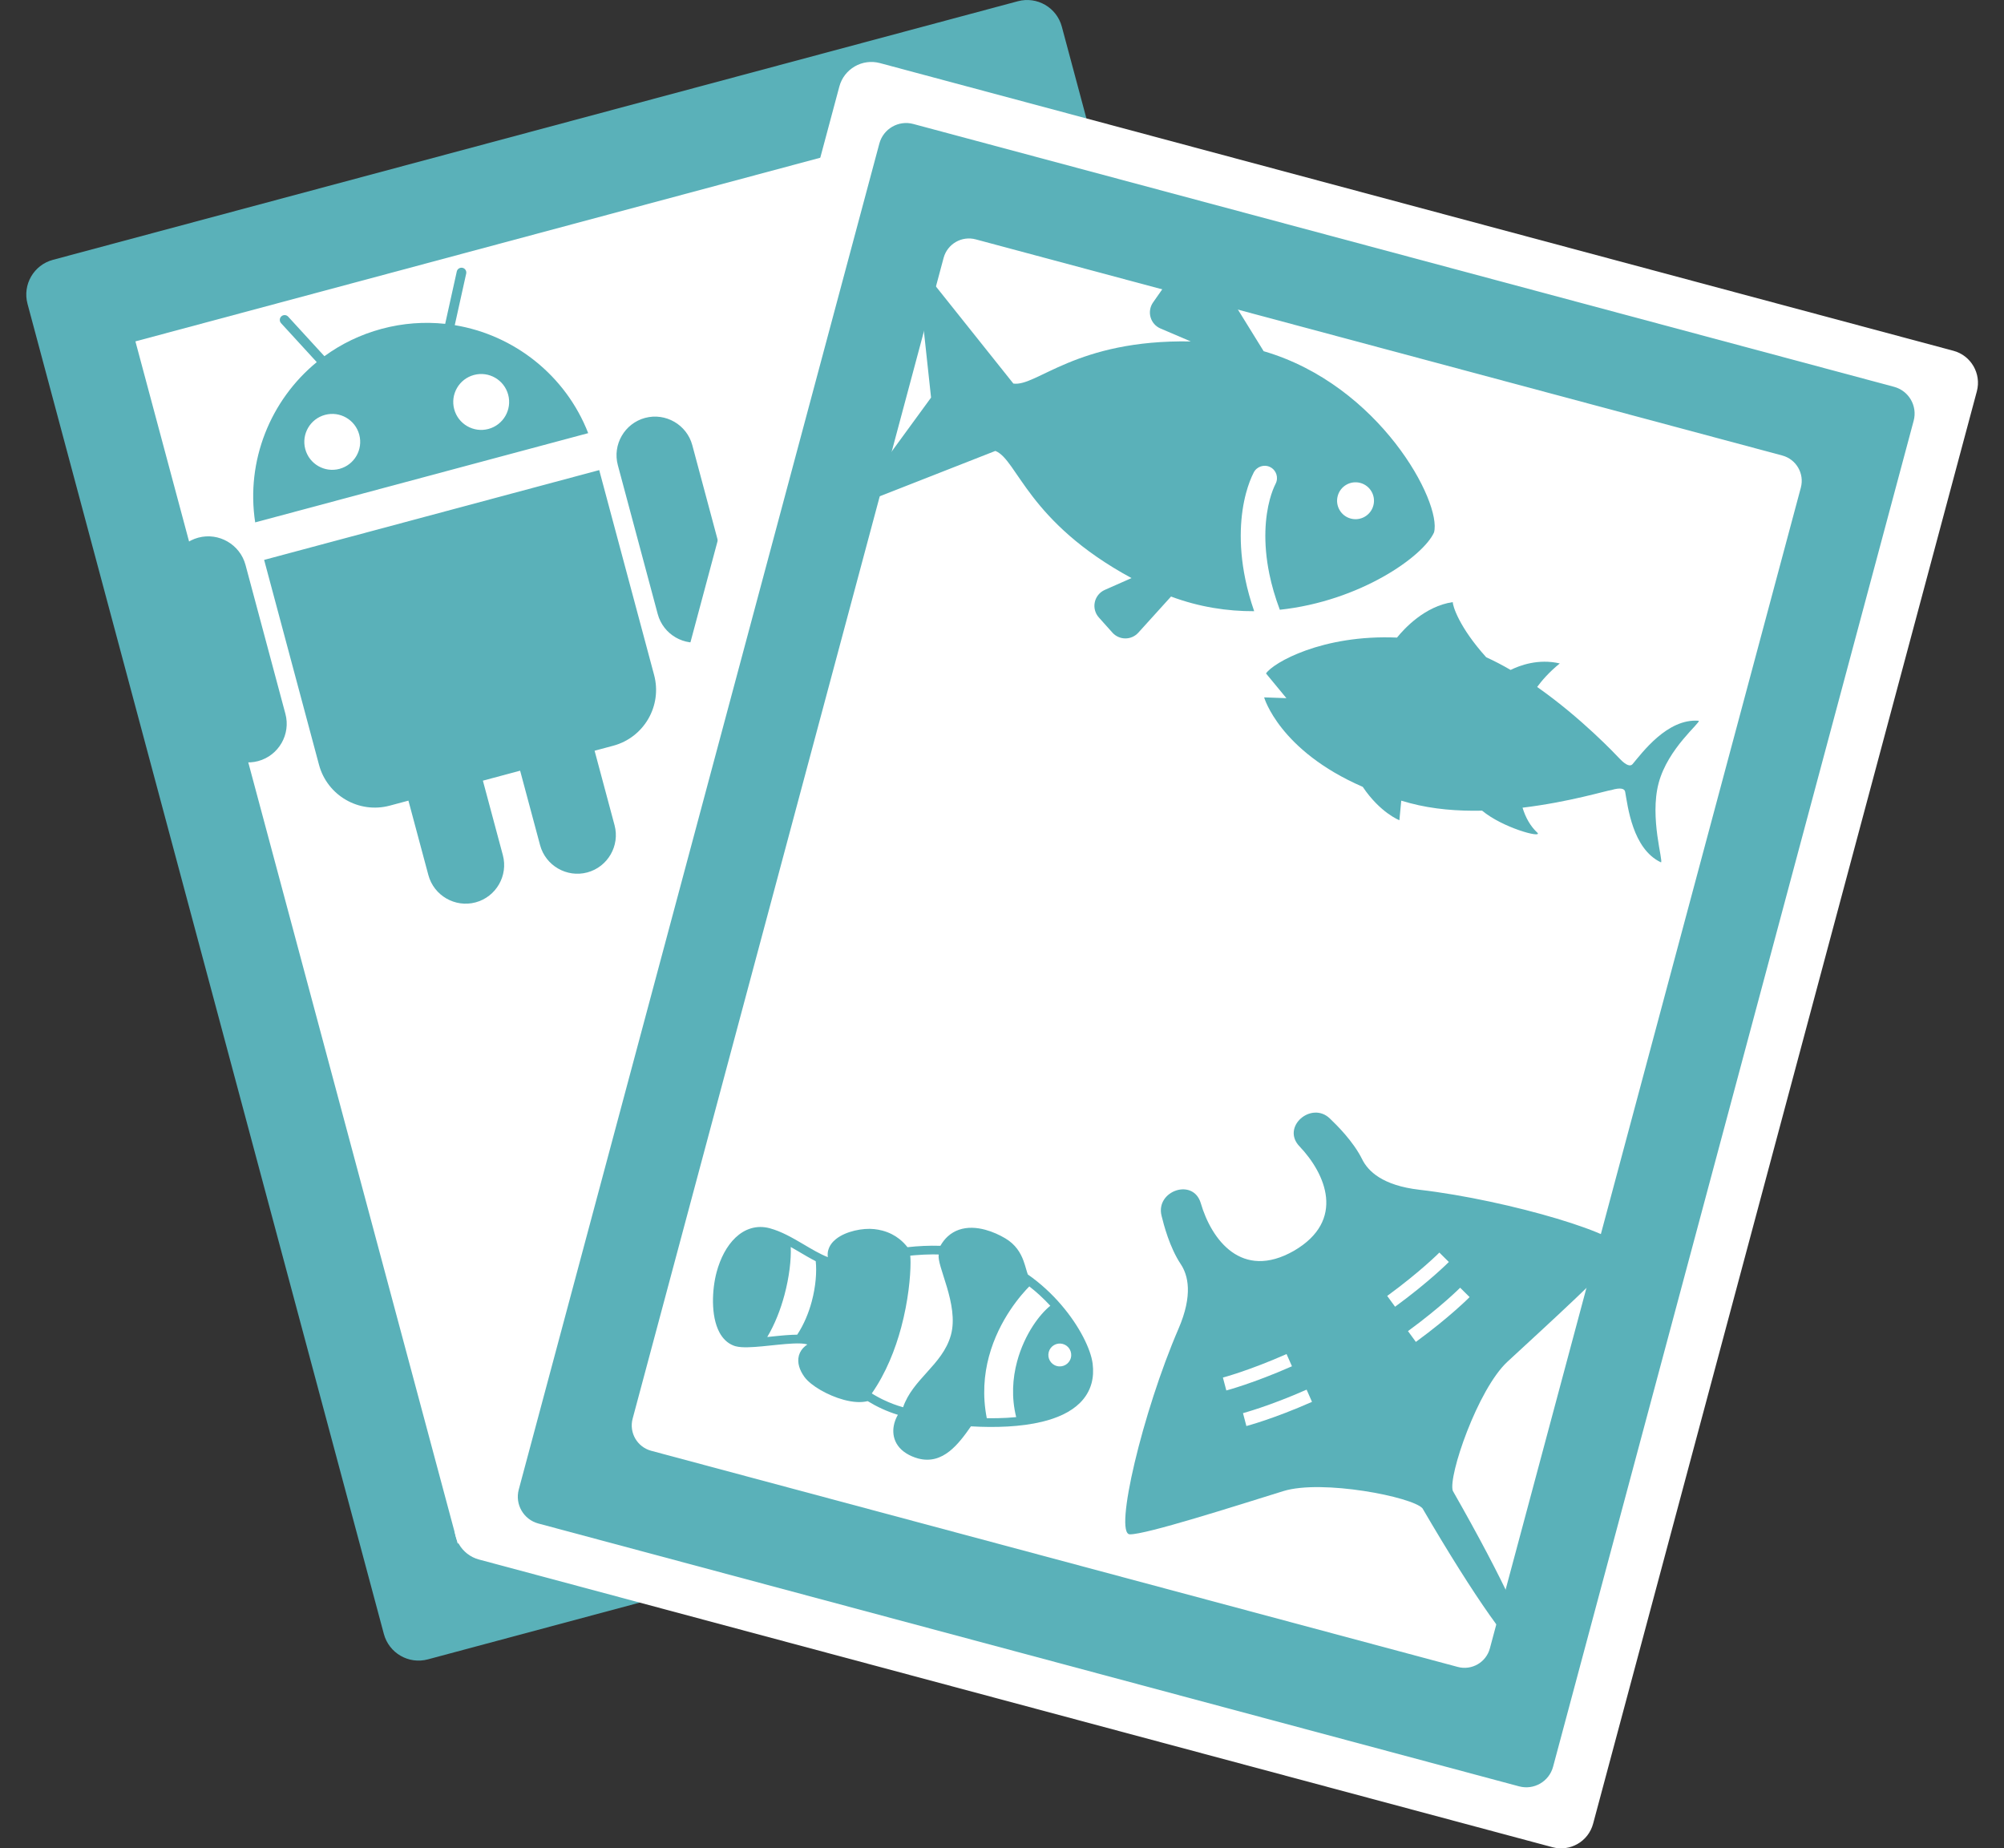
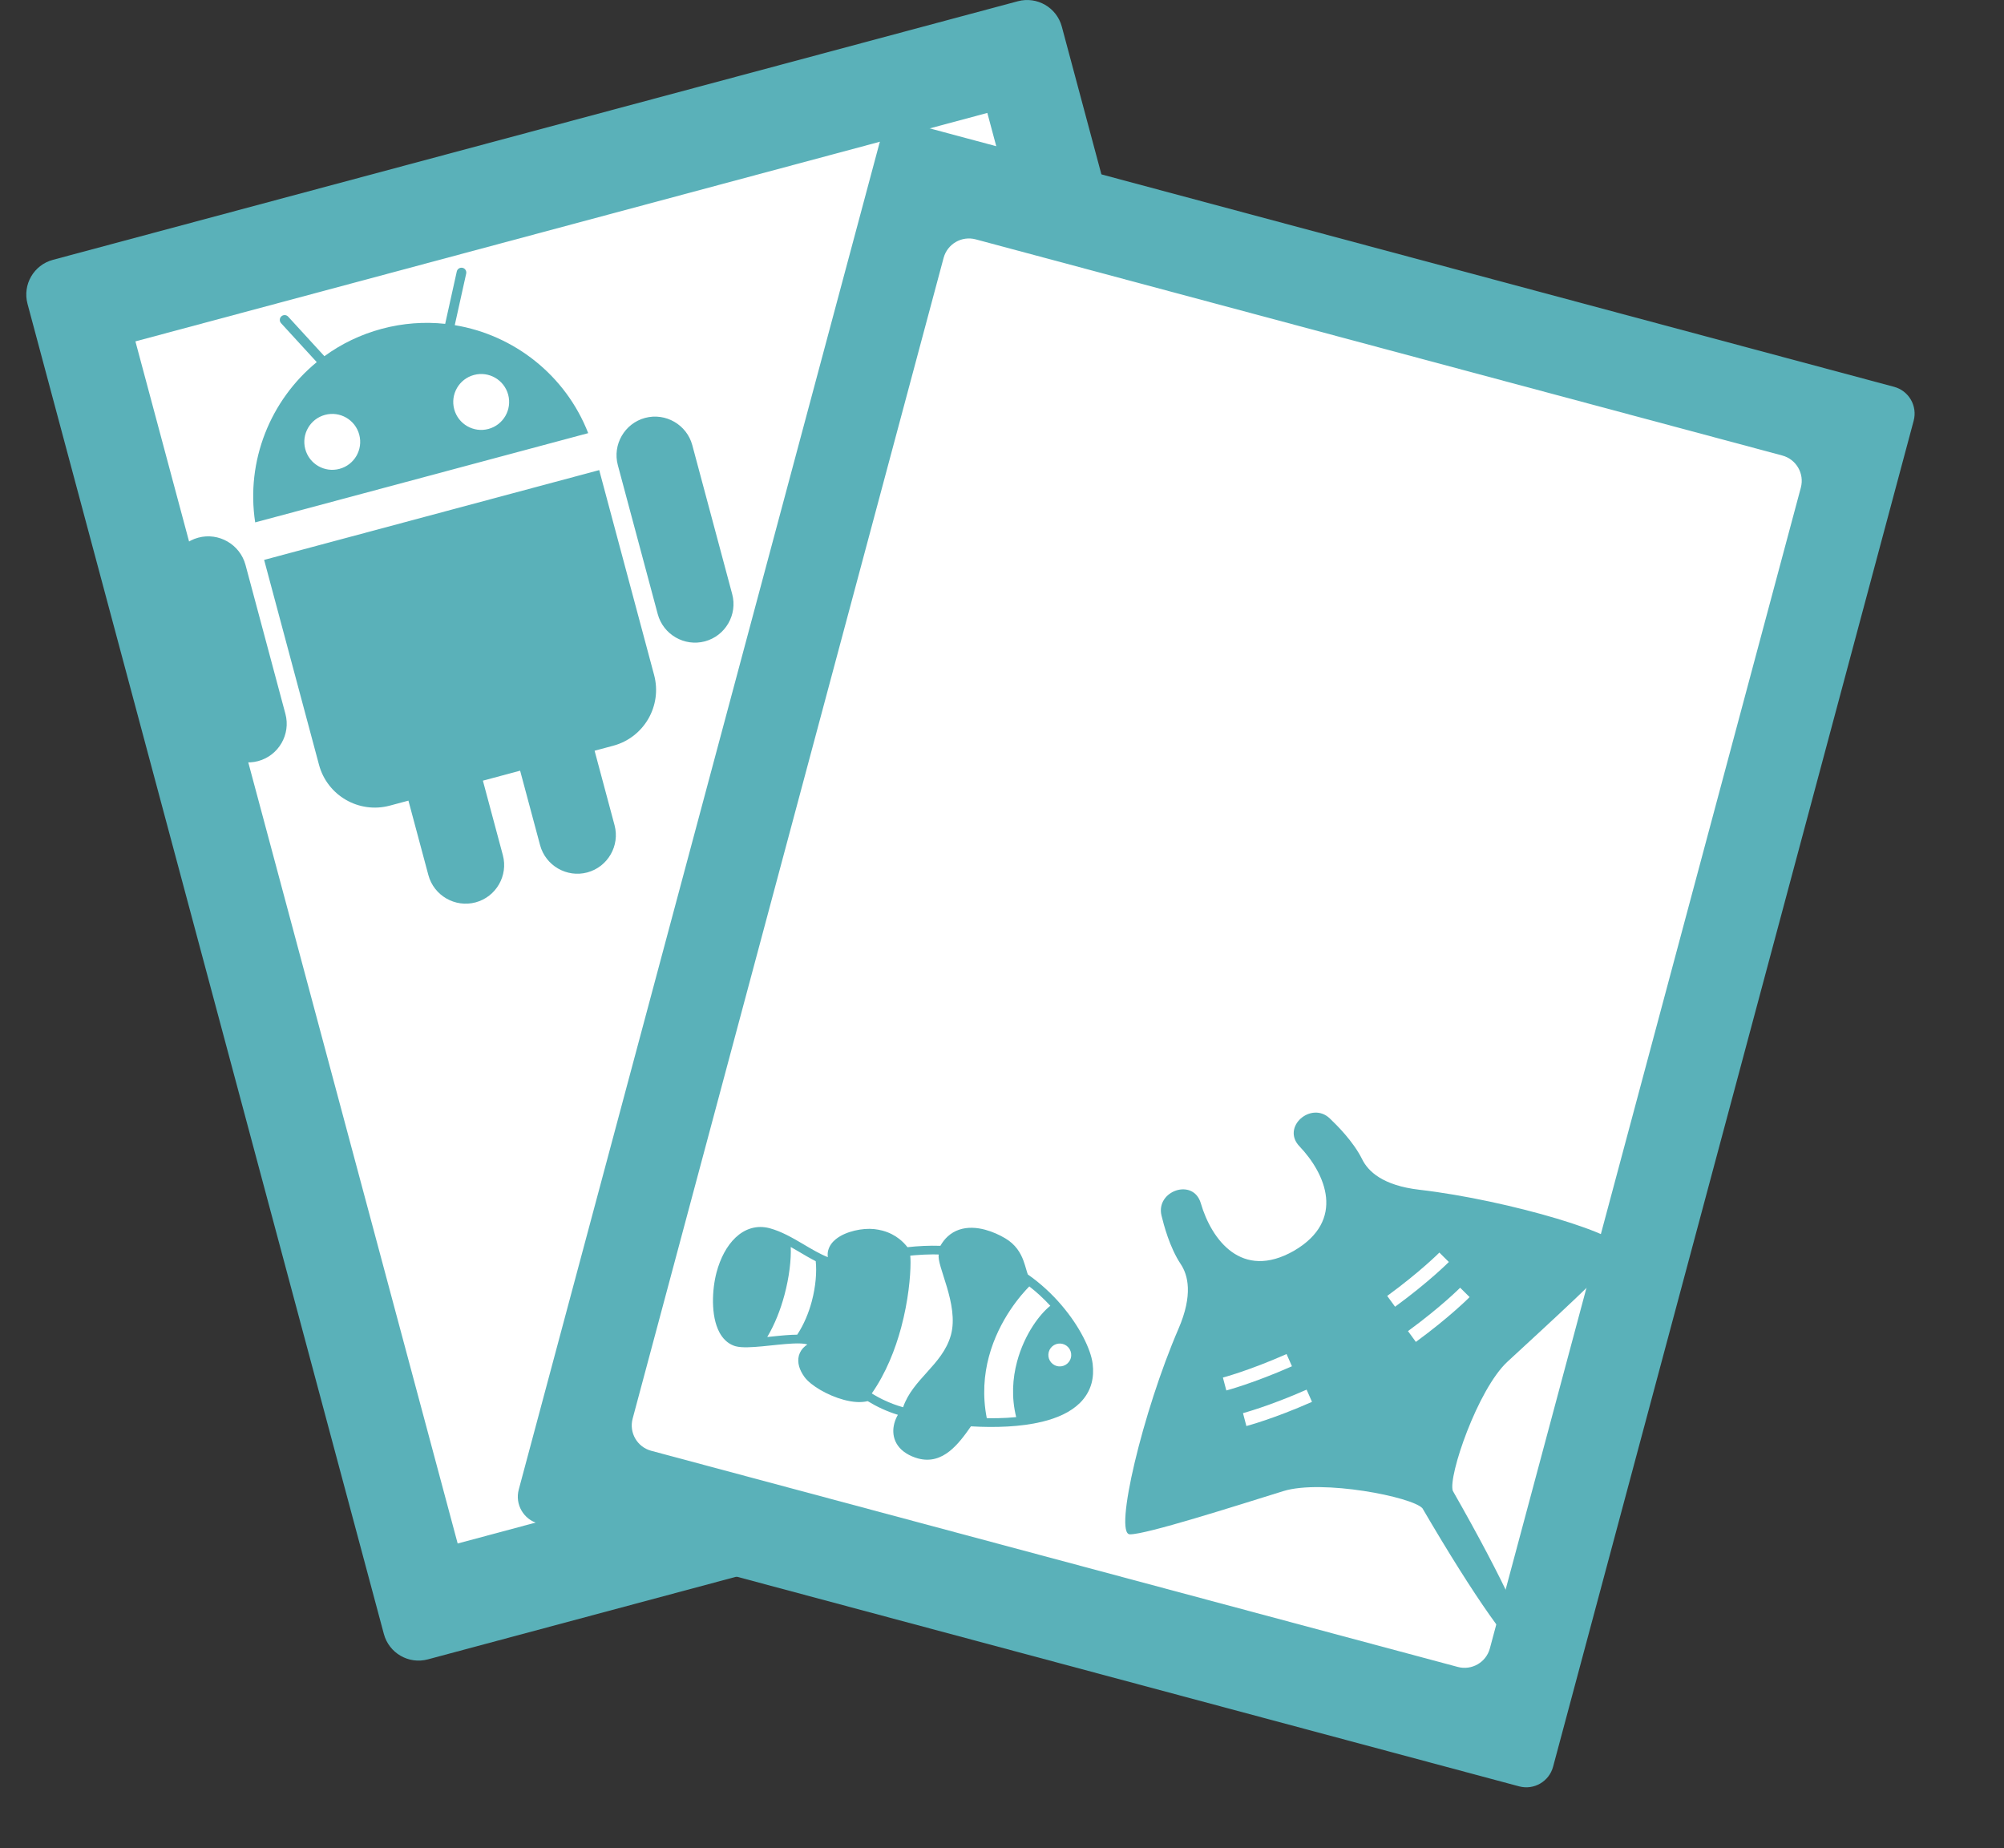
<svg xmlns="http://www.w3.org/2000/svg" version="1.1" id="レイヤー_7" x="0px" y="0px" viewBox="0 0 115.664 106.662" style="enable-background:new 0 0 115.664 106.662;" xml:space="preserve">
  <rect x="0" y="0" width="115.664" height="106.662" fill="#333333" stroke="none" />
  <style type="text/css">
	.st0{fill:#5AB1B9;}
	.st1{fill:#FFFFFF;}
	.st2{fill:#040000;}
</style>
  <g id="XMLID_78_">
    <g id="XMLID_159_">
      <path id="XMLID_170_" class="st0" d="M80.385,80.835l-55.69,14.922c-1.107,0.297-2.244-0.36-2.54-1.467L1.588,17.534    c-0.297-1.107,0.36-2.244,1.467-2.54l55.69-14.922c1.107-0.297,2.244,0.36,2.54,1.467l20.567,76.756    C82.148,79.401,81.492,80.538,80.385,80.835z" />
      <rect id="XMLID_169_" x="16.238" y="11.892" transform="matrix(0.966 -0.259 0.259 0.966 -10.95 12.418)" class="st1" width="50.9" height="71.812" />
      <g id="XMLID_160_">
        <path id="XMLID_161_" class="st0" d="M37.232,24.116c-1.182,0.317-1.89,1.543-1.573,2.725l2.303,8.596     c0.317,1.182,1.543,1.89,2.725,1.573c1.182-0.317,1.89-1.543,1.573-2.725l-2.303-8.596C39.64,24.508,38.414,23.8,37.232,24.116     L37.232,24.116z M11.445,31.026c-1.182,0.317-1.89,1.543-1.573,2.725l2.303,8.596c0.317,1.182,1.543,1.89,2.725,1.573     c1.182-0.317,1.89-1.543,1.573-2.725l-2.303-8.596C13.852,31.417,12.626,30.709,11.445,31.026L11.445,31.026z M18.411,44.13     c0.477,1.781,2.307,2.837,4.087,2.36l1.075-0.288l1.152,4.298c0.317,1.182,1.543,1.89,2.725,1.573     c1.182-0.317,1.89-1.543,1.573-2.725l-1.152-4.298l2.149-0.576l1.152,4.298c0.317,1.182,1.543,1.89,2.725,1.573     c1.182-0.317,1.89-1.543,1.573-2.725l-1.152-4.298l1.075-0.288c1.78-0.477,2.837-2.307,2.359-4.087l-3.167-11.819l-19.34,5.182     L18.411,44.13z M26.247,18.764l0.66-2.977c0.033-0.149-0.062-0.299-0.211-0.332c-0.149-0.033-0.299,0.062-0.332,0.211     l-0.67,3.022c-1.193-0.128-2.43-0.043-3.659,0.286c-1.229,0.329-2.342,0.874-3.312,1.581l-2.091-2.282     c-0.103-0.113-0.28-0.121-0.393-0.017c-0.113,0.103-0.12,0.28-0.017,0.393l2.06,2.248c-2.674,2.193-4.098,5.689-3.554,9.248     l19.221-5.15C32.641,21.643,29.659,19.327,26.247,18.764L26.247,18.764z M19.594,27.057c-0.86,0.231-1.745-0.28-1.975-1.14     c-0.231-0.86,0.28-1.745,1.14-1.976c0.86-0.231,1.745,0.28,1.975,1.141C20.965,25.943,20.454,26.827,19.594,27.057L19.594,27.057     z M28.19,24.754c-0.86,0.23-1.745-0.28-1.975-1.14c-0.231-0.86,0.28-1.745,1.14-1.976c0.86-0.231,1.745,0.28,1.976,1.141     C29.561,23.639,29.05,24.524,28.19,24.754L28.19,24.754z M28.19,24.754" />
      </g>
    </g>
    <g id="XMLID_79_">
-       <path id="XMLID_158_" class="st1" d="M89.604,106.597L27.648,89.996c-1.021-0.273-1.626-1.323-1.353-2.343L48.444,4.994    c0.273-1.021,1.323-1.626,2.343-1.353l61.956,16.601c1.021,0.273,1.626,1.323,1.353,2.343l-22.148,82.658    C91.674,106.265,90.624,106.87,89.604,106.597z" />
      <path id="XMLID_157_" class="st0" d="M87.679,103.085L31.072,87.917c-0.853-0.229-1.36-1.106-1.131-1.959L50.753,8.285    c0.229-0.853,1.106-1.36,1.959-1.131l56.607,15.168c0.853,0.229,1.36,1.106,1.131,1.959l-20.812,77.673    C89.409,102.807,88.532,103.313,87.679,103.085z" />
      <path id="XMLID_156_" class="st1" d="M84.136,96.193L37.585,83.72c-0.808-0.217-1.288-1.047-1.071-1.855l17.947-66.981    c0.217-0.808,1.047-1.288,1.855-1.071l46.551,12.473c0.808,0.217,1.288,1.047,1.071,1.855L85.991,95.122    C85.775,95.93,84.944,96.41,84.136,96.193z" />
      <g id="XMLID_97_">
-         <path id="XMLID_98_" class="st0" d="M49.78,28.364c-0.088,0.121-0.086,0.285,0.005,0.403c0.091,0.118,0.249,0.162,0.388,0.108     l7.276-2.854c1.281,0.51,1.856,4.091,7.859,7.338l-1.543,0.682c-0.295,0.13-0.509,0.394-0.577,0.708     c-0.068,0.315,0.019,0.643,0.234,0.883l0.782,0.874c0.191,0.213,0.462,0.334,0.747,0.335c0.285,0.001,0.557-0.12,0.748-0.331     l1.889-2.086c1.63,0.608,3.253,0.853,4.799,0.846c-0.222-0.644-0.392-1.261-0.512-1.847c-0.429-2.083-0.275-3.781,0.042-4.967     c0.129-0.479,0.283-0.876,0.444-1.191c0.179-0.348,0.606-0.487,0.955-0.309c0.35,0.178,0.488,0.606,0.31,0.955     c-0.108,0.211-0.232,0.521-0.337,0.912c-0.261,0.973-0.408,2.447-0.023,4.313c0.132,0.638,0.327,1.323,0.601,2.051     c4.624-0.494,8.284-3.079,8.901-4.465c0.462-1.726-3.136-8.503-9.834-10.456l-3.114-5.035c-0.178-0.288-0.489-0.467-0.828-0.476     c-0.338-0.009-0.659,0.152-0.853,0.429l-1.589,2.27c-0.173,0.249-0.226,0.562-0.143,0.853c0.083,0.292,0.293,0.53,0.572,0.649     l1.749,0.747c-6.64-0.118-8.891,2.627-10.24,2.431l-4.874-6.109c-0.093-0.116-0.252-0.158-0.39-0.101     c-0.138,0.057-0.222,0.198-0.206,0.346l0.72,6.673L49.78,28.364z M77.208,28.621c0.152-0.568,0.736-0.905,1.304-0.753     c0.568,0.152,0.906,0.736,0.753,1.304c-0.152,0.568-0.736,0.905-1.305,0.753S77.056,29.188,77.208,28.621z" />
-       </g>
+         </g>
      <g id="XMLID_90_">
        <path id="XMLID_91_" class="st0" d="M83.851,86.031c-0.281-0.827,1.435-5.86,3.155-7.452c2.158-1.997,6.141-5.612,6.589-6.426     c0.447-0.815-6.492-2.894-11.671-3.496c-2.138-0.248-2.967-1.077-3.303-1.756c-0.517-1.044-1.475-1.982-1.869-2.359     c-1.062-1.018-2.818,0.488-1.753,1.606c1.505,1.577,2.695,4.274-0.314,6.03c-3.026,1.727-4.766-0.651-5.379-2.743     c-0.436-1.482-2.618-0.713-2.267,0.715c0.13,0.529,0.464,1.828,1.109,2.798c0.419,0.63,0.722,1.763-0.132,3.738     c-2.067,4.786-3.737,11.835-2.807,11.855c0.929,0.019,6.051-1.623,8.86-2.494c2.239-0.693,7.455,0.336,8.031,0.993     c3.04,5.206,5.351,8.453,5.77,8.213c0.035-0.02,0.053-0.067,0.056-0.14c0.065,0.034,0.115,0.042,0.15,0.022     C88.496,94.892,86.839,91.266,83.851,86.031z M70.671,79.832l-0.089-0.337l0.001,0l0.003-0.001c0,0,0.006-0.002,0.011-0.004     c0.011-0.003,0.027-0.008,0.05-0.014c0.043-0.012,0.11-0.031,0.197-0.057c0.173-0.051,0.428-0.131,0.752-0.24     c0.648-0.219,1.57-0.559,2.659-1.041l0.312,0.705c-2.227,0.984-3.773,1.392-3.788,1.396L70.671,79.832z M71.937,82.292     l-0.108-0.411l-0.088-0.334l0.003-0.001c0,0,0.006-0.001,0.011-0.002c0.011-0.004,0.028-0.008,0.049-0.014     c0.045-0.012,0.111-0.031,0.197-0.058c0.173-0.051,0.429-0.13,0.753-0.24c0.647-0.219,1.57-0.559,2.659-1.04l0.311,0.705     C73.5,81.881,71.952,82.288,71.937,82.292z M80.065,74.784c0.962-0.702,1.718-1.331,2.231-1.782     c0.257-0.226,0.453-0.407,0.584-0.531c0.066-0.063,0.116-0.11,0.148-0.143c0.017-0.016,0.029-0.028,0.037-0.036     c0.004-0.003,0.007-0.006,0.008-0.008l0.002-0.002l0.001,0l0.247,0.246l0.3,0.297c-0.011,0.011-1.138,1.147-3.104,2.582     L80.065,74.784z M81.719,77.437l-0.455-0.623c0.962-0.703,1.717-1.332,2.231-1.783c0.257-0.226,0.453-0.407,0.584-0.532     c0.067-0.061,0.116-0.109,0.148-0.142c0.017-0.016,0.029-0.028,0.037-0.036c0.004-0.004,0.007-0.007,0.008-0.009l0.002-0.002     l0-0.001l0.245,0.243l0.302,0.299C84.81,74.864,83.684,76.001,81.719,77.437z" />
      </g>
      <g id="XMLID_88_">
-         <path id="XMLID_89_" class="st0" d="M95.732,45.186c0.535-2.008,2.432-3.486,2.312-3.593c-1.814-0.15-3.28,1.87-3.82,2.504     c-0.118,0.139-0.358,0.09-0.734-0.307c-0.238-0.251-2.215-2.355-4.771-4.147c0.25-0.342,0.672-0.843,1.306-1.358     c-1.241-0.291-2.325,0.12-2.837,0.375c-0.462-0.269-0.934-0.516-1.411-0.733c-1.575-1.748-1.932-2.974-1.929-3.181     c-1.607,0.234-2.795,1.523-3.218,2.047c-4.308-0.185-7.156,1.456-7.56,2.07l1.177,1.426l-1.286-0.046     c0,0,0.874,3.072,5.692,5.164c1.012,1.504,2.115,1.925,2.115,1.925l0.108-1.128c0.166,0.049,0.334,0.096,0.507,0.143     c1.334,0.356,2.769,0.464,4.16,0.434c1.175,0.979,3.416,1.588,3.206,1.289c-0.42-0.384-0.699-0.89-0.873-1.461     c2.698-0.325,4.845-0.989,5.132-1.019c0.524-0.157,0.756-0.081,0.79,0.099c0.152,0.819,0.418,3.301,2.066,4.074     C96.022,49.732,95.196,47.195,95.732,45.186z" />
-       </g>
+         </g>
      <g id="XMLID_80_">
        <path id="XMLID_82_" class="st0" d="M41.359,73.415c-0.136,0.511-0.217,1.132-0.208,1.749l0,0     c0.012,0.616,0.109,1.231,0.376,1.731c0.09,0.167,0.202,0.321,0.34,0.453c0.137,0.131,0.302,0.239,0.49,0.308l0.002,0.001     c0.031,0.011,0.062,0.021,0.095,0.03l0,0c0.209,0.055,0.44,0.064,0.698,0.06c0.258-0.005,0.544-0.027,0.843-0.055     c0.595-0.056,1.243-0.137,1.765-0.161l0,0c0.172-0.008,0.33-0.01,0.464-0.003c0.134,0.006,0.244,0.021,0.312,0.04l0.008,0.003     c0.022,0.006,0.04,0.012,0.053,0.017c-0.041,0.027-0.081,0.055-0.118,0.085c-0.181,0.146-0.309,0.335-0.367,0.545l0,0     l-0.003,0.009l0,0l0,0.001c-0.054,0.204-0.044,0.417,0.014,0.622c0.058,0.205,0.161,0.404,0.299,0.597l0,0     c0.102,0.141,0.237,0.274,0.396,0.402c0.159,0.128,0.343,0.251,0.544,0.368c0.402,0.232,0.872,0.436,1.345,0.563l0,0     c0.258,0.069,0.517,0.115,0.768,0.127c0.209,0.01,0.412-0.005,0.606-0.052c0.519,0.317,1.098,0.593,1.743,0.789     c-0.085,0.146-0.156,0.309-0.204,0.485l-0.001,0.003l0,0.001l-0.006,0.021l0,0.005c-0.039,0.153-0.06,0.315-0.053,0.482     c0.007,0.176,0.044,0.357,0.122,0.532c0.078,0.176,0.196,0.342,0.354,0.488c0.159,0.146,0.357,0.273,0.595,0.376     c0.12,0.052,0.238,0.093,0.355,0.125l0.003,0.001l0.001,0l0.012,0.003l0.005,0.001c0.336,0.088,0.662,0.088,0.964,0.01     c0.307-0.079,0.585-0.234,0.839-0.436c0.449-0.358,0.837-0.863,1.23-1.432c1.405,0.081,2.871,0.035,4.113-0.266     c0.867-0.212,1.634-0.547,2.182-1.089c0.312-0.31,0.547-0.69,0.666-1.133l0.001-0.005c0.092-0.345,0.113-0.722,0.062-1.127     c-0.056-0.428-0.242-0.951-0.545-1.537c-0.304-0.586-0.73-1.229-1.274-1.862c-0.528-0.615-1.171-1.22-1.922-1.746     c-0.031-0.083-0.062-0.186-0.096-0.304c-0.043-0.149-0.092-0.32-0.159-0.5c-0.081-0.218-0.193-0.45-0.36-0.672     c-0.167-0.222-0.39-0.434-0.686-0.608c-0.335-0.198-0.733-0.382-1.157-0.496c-0.488-0.13-1.019-0.171-1.52,0.002     c-0.231,0.08-0.45,0.207-0.645,0.385c-0.16,0.146-0.301,0.327-0.423,0.54c-0.656-0.021-1.293,0.013-1.899,0.08     c-0.123-0.157-0.278-0.324-0.477-0.479c-0.251-0.196-0.57-0.371-0.966-0.477l-0.001,0c-0.001,0-0.001,0-0.001,0l-0.011-0.003     c-0.142-0.037-0.293-0.066-0.455-0.084c-0.348-0.038-0.751-0.006-1.145,0.088c-0.393,0.095-0.778,0.25-1.078,0.491     c-0.199,0.161-0.366,0.369-0.437,0.631l0,0.002l0,0.001l-0.002,0.006L47.8,72.154l0,0c-0.032,0.125-0.038,0.259-0.02,0.392     c-0.446-0.172-0.944-0.468-1.465-0.777c-0.589-0.345-1.211-0.706-1.884-0.889c-0.008-0.003-0.014-0.004-0.014-0.004     c-0.368-0.098-0.732-0.092-1.066,0.007c-0.335,0.098-0.635,0.285-0.893,0.528C41.943,71.898,41.577,72.608,41.359,73.415z      M60.53,78.021c0.094-0.352,0.456-0.561,0.808-0.467c0.352,0.094,0.561,0.456,0.467,0.808c-0.094,0.352-0.456,0.561-0.808,0.467     C60.644,78.735,60.436,78.374,60.53,78.021z M57.077,78.284c0.58-2.166,1.923-3.639,2.331-4.049     c0.009,0.007,0.018,0.014,0.027,0.021c0.08,0.063,0.159,0.126,0.236,0.191c0.018,0.015,0.036,0.029,0.053,0.044     c0.094,0.08,0.186,0.159,0.275,0.241l0,0.001c0.104,0.095,0.204,0.191,0.302,0.288c0.013,0.013,0.026,0.027,0.04,0.04     c0.096,0.096,0.189,0.193,0.28,0.291c-0.317,0.253-0.67,0.648-0.999,1.152c-0.37,0.568-0.707,1.275-0.92,2.07     c-0.26,0.968-0.333,2.067-0.051,3.203c-0.16,0.016-0.323,0.029-0.486,0.038c-0.02,0.001-0.04,0.003-0.06,0.004     c-0.182,0.01-0.365,0.017-0.549,0.02c-0.005,0-0.01,0-0.015,0c-0.195,0.004-0.391,0.004-0.587,0.001     C56.696,80.522,56.798,79.324,57.077,78.284z M50.317,80.41c0.822-1.18,1.356-2.54,1.696-3.806     c0.415-1.549,0.539-2.958,0.54-3.731c0-0.17-0.005-0.307-0.016-0.412c0.068-0.007,0.135-0.015,0.204-0.021     c0.033-0.002,0.065-0.006,0.097-0.008c0.329-0.027,0.666-0.043,1.007-0.045c0.023,0,0.046,0.001,0.069,0.001     c0.088,0,0.177,0.004,0.265,0.005c-0.012,0.083-0.008,0.176,0.009,0.284c0.02,0.13,0.058,0.279,0.106,0.445     c0.096,0.331,0.233,0.729,0.361,1.162c0.255,0.865,0.468,1.868,0.233,2.74c-0.004,0.013-0.007,0.026-0.011,0.039     c-0.245,0.862-0.806,1.496-1.379,2.13c-0.544,0.604-1.098,1.209-1.375,2.015c-0.004-0.001-0.007-0.002-0.01-0.003     c-0.388-0.108-0.751-0.248-1.093-0.411c-0.027-0.013-0.056-0.026-0.083-0.039c-0.035-0.017-0.069-0.035-0.103-0.052     c-0.042-0.022-0.085-0.043-0.126-0.065c-0.026-0.014-0.051-0.029-0.077-0.043c-0.049-0.027-0.097-0.054-0.144-0.081     c-0.022-0.012-0.043-0.025-0.064-0.038C50.387,80.454,50.352,80.432,50.317,80.41z M45.276,74.73     c0.279-1.043,0.394-2.051,0.363-2.771c0.003,0.002,0.007,0.004,0.01,0.006c0.135,0.076,0.271,0.156,0.406,0.235     c0.002,0.001,0.004,0.002,0.004,0.002c0.344,0.203,0.683,0.406,1.022,0.578c0.065,0.6,0.005,1.451-0.23,2.326     c-0.176,0.656-0.45,1.325-0.838,1.914c-0.013,0-0.025,0.001-0.038,0.001c-0.068,0.001-0.139,0.003-0.211,0.006     c-0.009,0-0.017,0-0.026,0l0,0c-0.024,0.001-0.049,0.003-0.073,0.004c-0.035,0.002-0.07,0.004-0.106,0.006     c-0.034,0.003-0.069,0.005-0.104,0.007c-0.038,0.003-0.076,0.005-0.115,0.008c-0.032,0.003-0.065,0.005-0.098,0.008     c-0.027,0.002-0.054,0.004-0.081,0.007c-0.012,0.001-0.023,0.002-0.035,0.003c-0.126,0.012-0.255,0.024-0.384,0.037     c-0.025,0.003-0.048,0.005-0.073,0.008c-0.085,0.009-0.17,0.017-0.255,0.026c-0.006,0.001-0.013,0.001-0.021,0.002     c-0.037,0.004-0.073,0.008-0.11,0.011C44.724,76.415,45.053,75.563,45.276,74.73z" />
        <polygon id="XMLID_81_" class="st2" points="42.356,77.656 42.358,77.656 42.359,77.657    " />
      </g>
    </g>
  </g>
</svg>